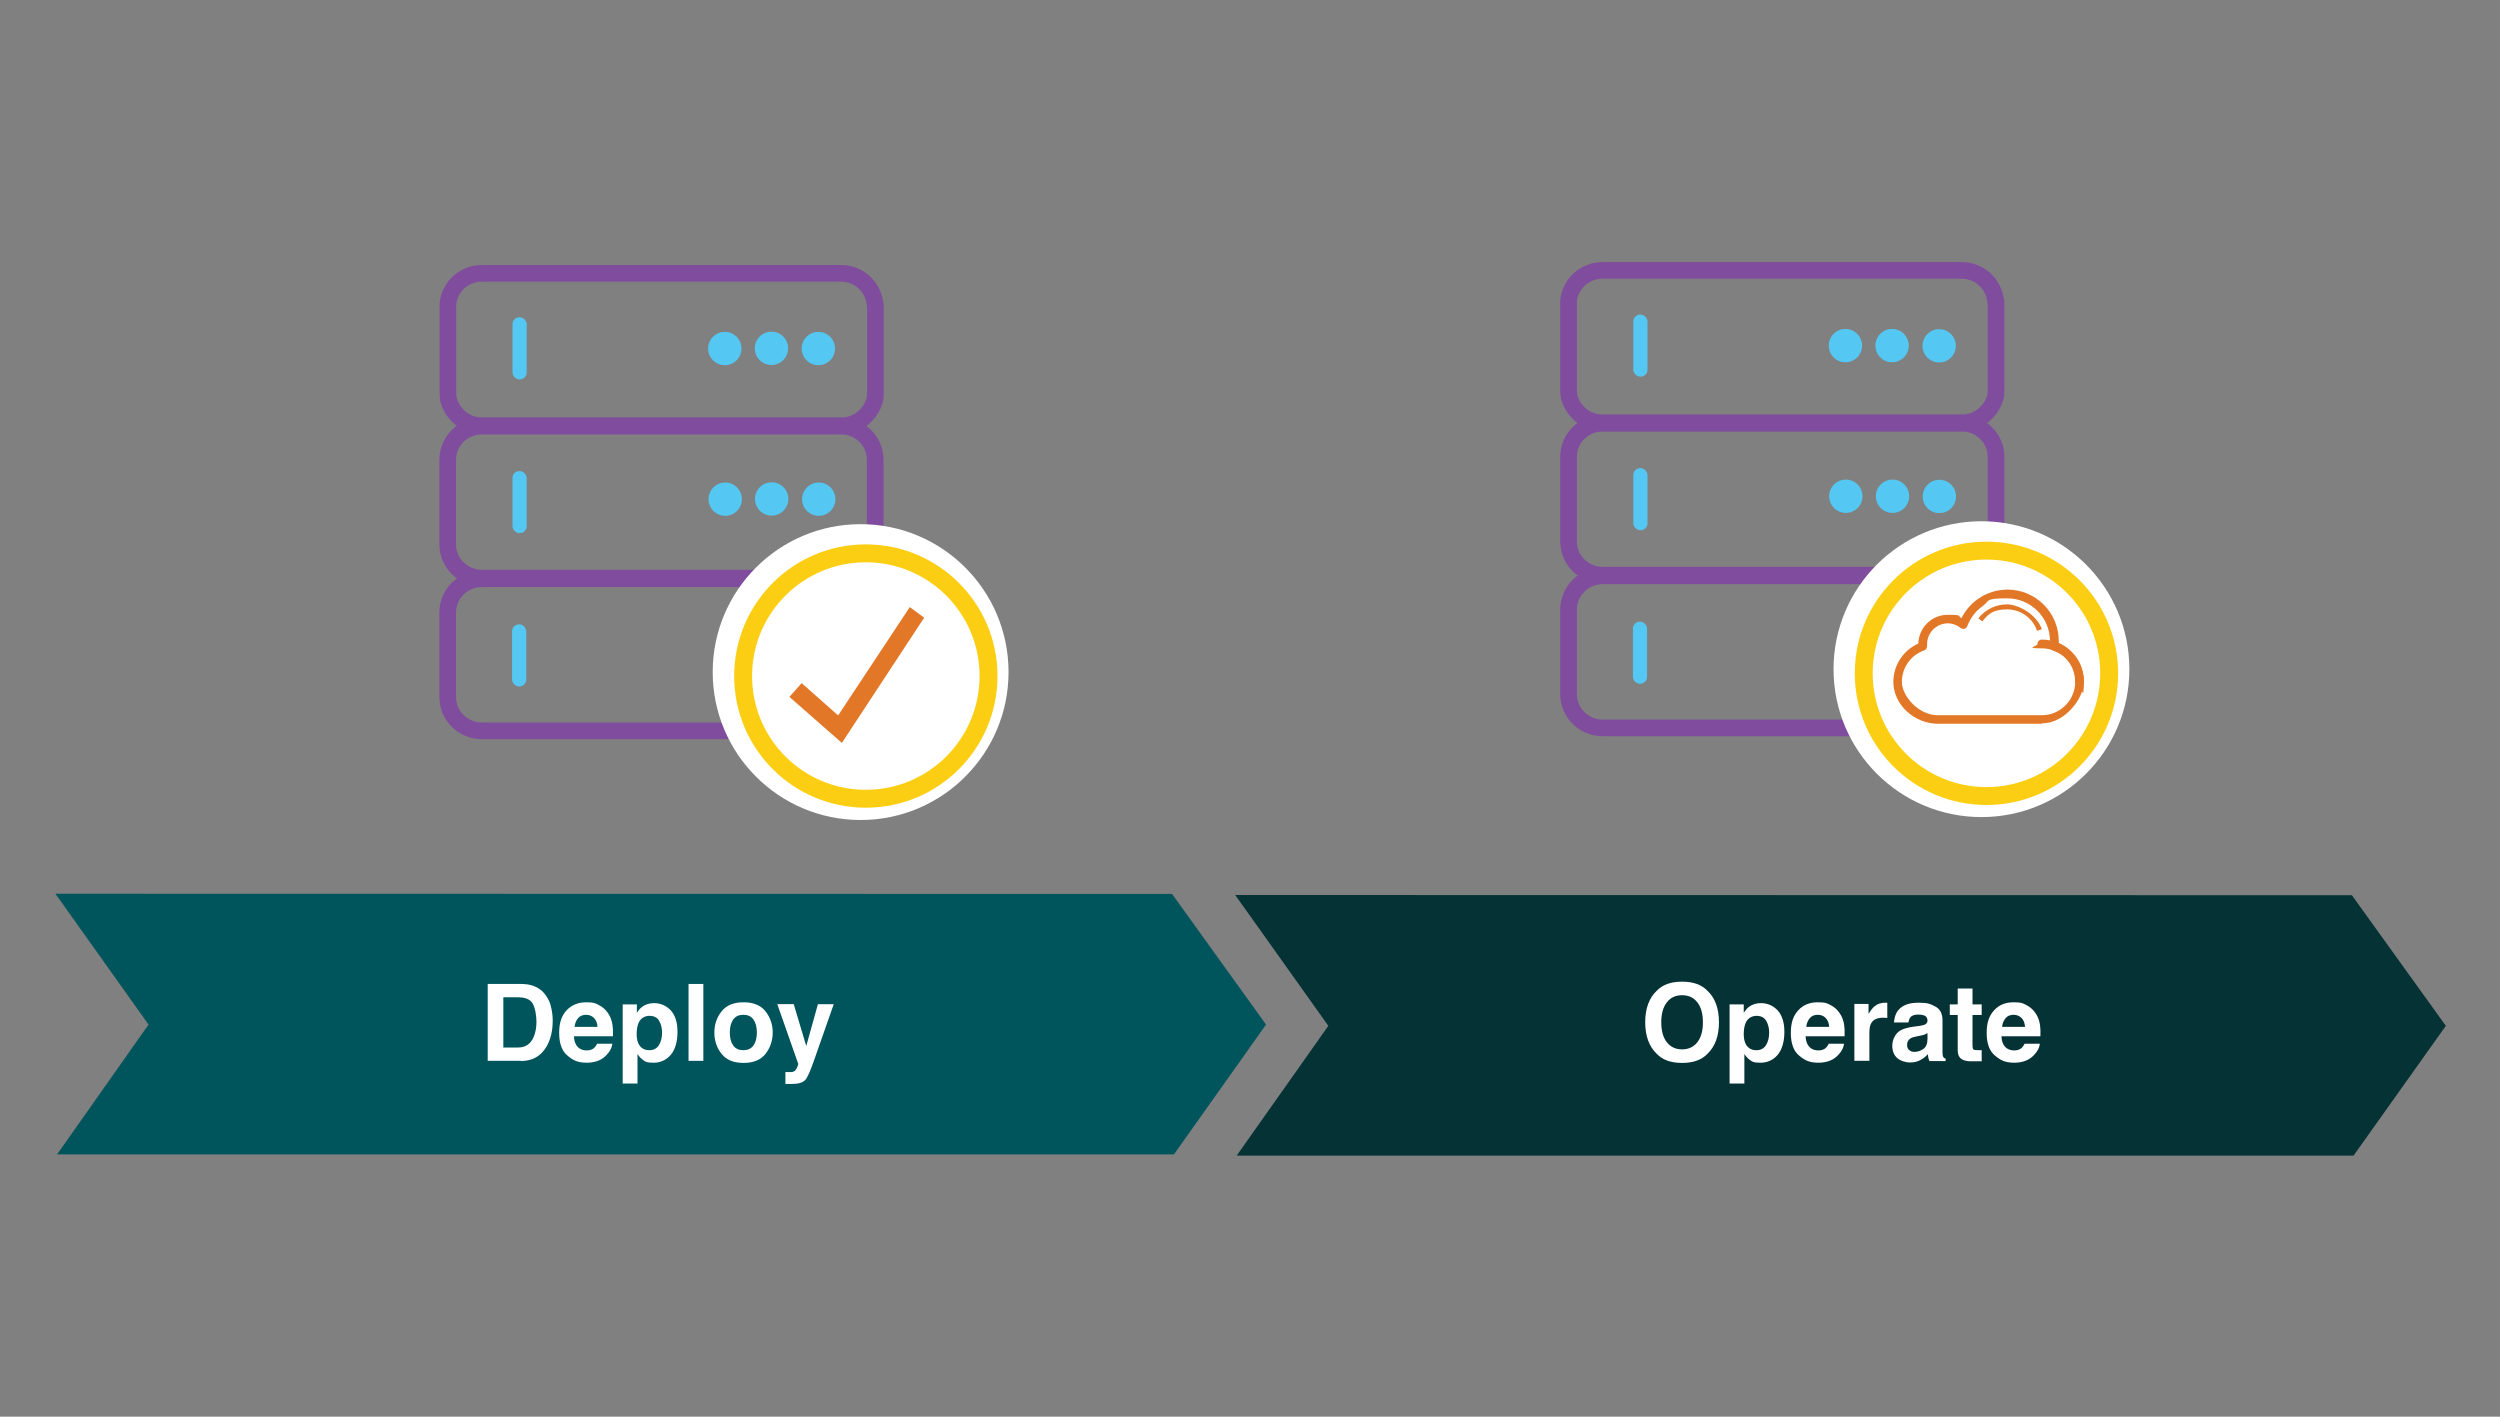
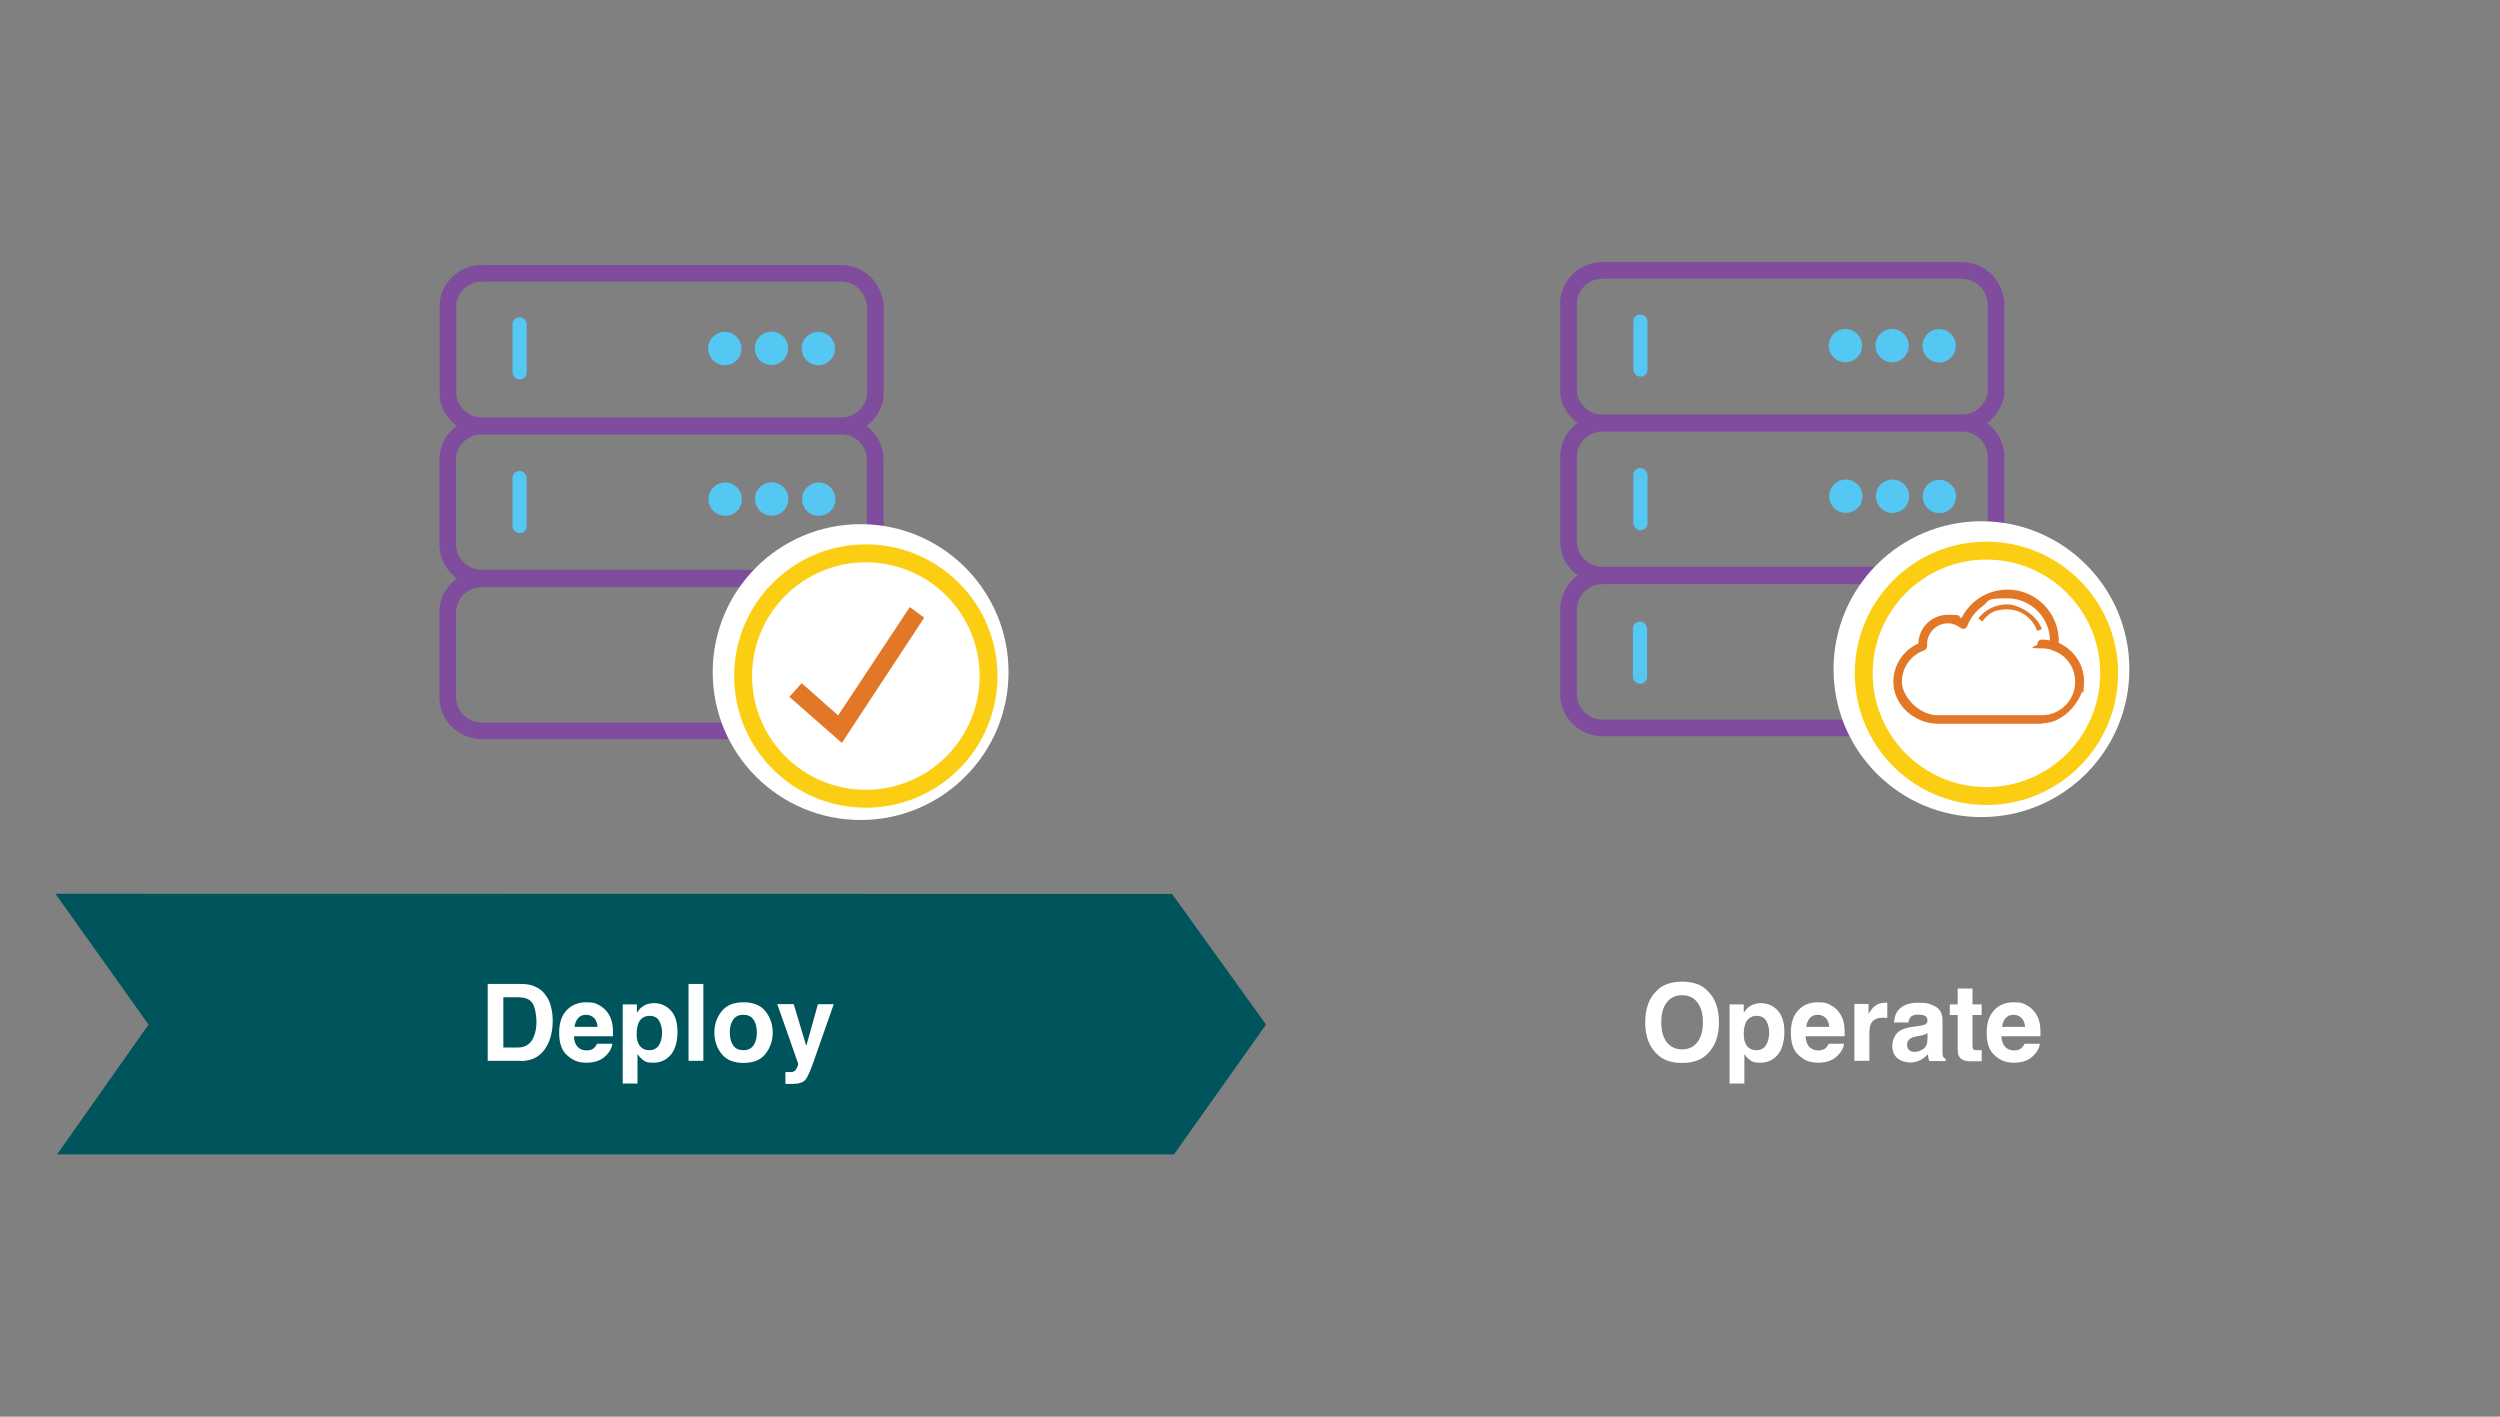
<svg xmlns="http://www.w3.org/2000/svg" id="Layer_2" version="1.1" viewBox="0 0 1200 680">
  <rect x="0" y="0" width="1200" height="680" fill="#808080" stroke="none" />
  <defs>
    <style>
      .st0 {
        fill: #54c8f3;
      }

      .st1 {
        fill: #e27727;
      }

      .st2 {
        fill: #053235;
      }

      .st3 {
        stroke: #fcce13;
      }

      .st3, .st4, .st5, .st6 {
        fill: none;
      }

      .st3, .st4, .st5, .st6, .st7 {
        stroke-linecap: round;
        stroke-linejoin: round;
      }

      .st3, .st5, .st7 {
        stroke-width: 8.6px;
      }

      .st4 {
        stroke: #804c9e;
        stroke-width: 8px;
      }

      .st5, .st7 {
        stroke: #ffa508;
      }

      .st8, .st7 {
        fill: #fff;
      }

      .st6 {
        stroke: #54c8f3;
        stroke-width: 16px;
      }

      .st9 {
        fill: #00555c;
      }
    </style>
  </defs>
  <polygon class="st9" points="26.6 429 71.3 491.8 27.4 554.1 563.5 554.1 607.7 491.8 562.6 429.1 26.6 429" />
-   <polygon class="st2" points="592.9 429.6 637.6 492.4 593.6 554.7 1129.7 554.7 1174 492.4 1128.9 429.7 592.9 429.6" />
  <g>
    <path class="st8" d="M250,509.2h-15.9v-36.9h15.9c2.3,0,4.2.3,5.7.8,2.6.9,4.7,2.4,6.3,4.7,1.3,1.8,2.2,3.8,2.6,6,.5,2.1.7,4.2.7,6.1,0,4.9-1,9.1-3,12.5-2.7,4.6-6.8,6.9-12.4,6.9ZM255.7,481.7c-1.2-2-3.5-3-7-3h-7.1v24.1h7.1c3.6,0,6.2-1.8,7.6-5.4.8-2,1.2-4.3,1.2-7s-.6-6.6-1.8-8.7Z" />
    <path class="st8" d="M293.9,501.2c-.2,1.6-1,3.3-2.5,4.9-2.3,2.7-5.6,4-9.8,4s-6.5-1.1-9.2-3.4c-2.7-2.2-4-5.9-4-10.9s1.2-8.3,3.6-10.9c2.4-2.5,5.5-3.8,9.3-3.8s4.3.4,6.1,1.3c1.8.9,3.3,2.2,4.5,4,1.1,1.6,1.8,3.5,2.1,5.6.2,1.3.3,3.1.2,5.4h-18.7c.1,2.7,1,4.7,2.6,5.8,1,.7,2.2,1,3.6,1s2.7-.4,3.6-1.3c.5-.5.9-1.1,1.3-1.9h7.3ZM286.8,492.9c-.1-1.9-.7-3.3-1.7-4.3-1-1-2.3-1.5-3.8-1.5s-2.9.5-3.8,1.6c-.9,1-1.5,2.4-1.7,4.2h11.1Z" />
    <path class="st8" d="M321.9,484.9c2.2,2.4,3.3,5.8,3.3,10.4s-1.1,8.5-3.2,11c-2.2,2.5-4.9,3.8-8.3,3.8s-4-.5-5.4-1.6c-.8-.6-1.6-1.5-2.3-2.6v14.2h-7.1v-38h6.8v4c.8-1.2,1.6-2.1,2.5-2.8,1.6-1.2,3.5-1.8,5.7-1.8,3.2,0,5.9,1.2,8.1,3.5ZM317.8,495.6c0-2.1-.5-4-1.4-5.6s-2.5-2.4-4.7-2.4-4.4,1.2-5.3,3.7c-.5,1.3-.8,3-.8,5,0,3.2.8,5.4,2.5,6.7,1,.8,2.2,1.1,3.6,1.1,2,0,3.5-.8,4.5-2.3,1-1.5,1.6-3.6,1.6-6.1Z" />
    <path class="st8" d="M330.5,472.3h7.1v36.9h-7.1v-36.9Z" />
    <path class="st8" d="M367.4,485.4c2.3,2.9,3.5,6.3,3.5,10.2s-1.2,7.4-3.5,10.3-5.8,4.3-10.5,4.3-8.2-1.4-10.5-4.3c-2.3-2.8-3.5-6.3-3.5-10.3s1.2-7.3,3.5-10.2c2.3-2.9,5.8-4.3,10.5-4.3s8.2,1.4,10.5,4.3ZM356.8,487.1c-2.1,0-3.7.7-4.8,2.2-1.1,1.5-1.7,3.6-1.7,6.3s.6,4.8,1.7,6.3c1.1,1.5,2.7,2.2,4.8,2.2s3.7-.7,4.8-2.2c1.1-1.5,1.7-3.6,1.7-6.3s-.6-4.8-1.7-6.3c-1.1-1.5-2.7-2.2-4.8-2.2Z" />
    <path class="st8" d="M387,502.1l5.6-20.1h7.6l-9.4,26.8c-1.8,5.2-3.2,8.4-4.3,9.6-1.1,1.2-3.2,1.9-6.3,1.9s-1.1,0-1.5,0c-.4,0-1,0-1.7,0v-5.7h.9c.7,0,1.4,0,2,0,.6,0,1.2-.3,1.6-.6.4-.3.8-.9,1.2-1.8.4-.9.5-1.5.4-1.7l-10-28.5h7.9l6,20.1Z" />
  </g>
  <g>
    <path class="st8" d="M807.4,510.2c-5.3,0-9.3-1.4-12.1-4.3-3.7-3.5-5.6-8.6-5.6-15.2s1.9-11.8,5.6-15.2c2.8-2.9,6.8-4.3,12.1-4.3s9.3,1.4,12.1,4.3c3.7,3.4,5.6,8.5,5.6,15.2s-1.9,11.7-5.6,15.2c-2.8,2.9-6.8,4.3-12.1,4.3ZM814.7,500.3c1.8-2.3,2.7-5.5,2.7-9.6s-.9-7.3-2.7-9.6c-1.8-2.3-4.2-3.4-7.3-3.4s-5.5,1.1-7.3,3.4c-1.8,2.3-2.7,5.5-2.7,9.6s.9,7.4,2.7,9.6c1.8,2.3,4.3,3.4,7.3,3.4s5.5-1.1,7.3-3.4Z" />
    <path class="st8" d="M853.2,484.9c2.2,2.4,3.3,5.8,3.3,10.4s-1.1,8.5-3.2,11-4.9,3.8-8.3,3.8-4-.5-5.4-1.6c-.8-.6-1.6-1.5-2.3-2.6v14.2h-7.1v-38h6.8v4c.8-1.2,1.6-2.1,2.5-2.8,1.6-1.2,3.5-1.8,5.7-1.8,3.2,0,5.9,1.2,8.1,3.5ZM849.2,495.6c0-2.1-.5-4-1.4-5.6-1-1.6-2.5-2.4-4.7-2.4s-4.4,1.2-5.3,3.7c-.5,1.3-.8,3-.8,5,0,3.2.8,5.4,2.5,6.7,1,.8,2.2,1.1,3.6,1.1,2,0,3.5-.8,4.5-2.3s1.6-3.6,1.6-6.1Z" />
    <path class="st8" d="M885.1,501.2c-.2,1.6-1,3.3-2.5,4.9-2.3,2.7-5.6,4-9.8,4s-6.5-1.1-9.2-3.4c-2.7-2.2-4-5.9-4-10.9s1.2-8.3,3.6-10.9,5.5-3.8,9.3-3.8,4.3.4,6.1,1.3,3.3,2.2,4.5,4c1.1,1.6,1.8,3.5,2.1,5.6.2,1.3.3,3.1.2,5.4h-18.7c.1,2.7,1,4.7,2.6,5.8,1,.7,2.2,1,3.6,1s2.7-.4,3.6-1.3c.5-.5.9-1.1,1.3-1.9h7.3ZM878,492.9c-.1-1.9-.7-3.3-1.7-4.3-1-1-2.3-1.5-3.8-1.5s-2.9.5-3.8,1.6-1.5,2.4-1.7,4.2h11.1Z" />
    <path class="st8" d="M903.9,488.5c-2.9,0-4.8.9-5.8,2.8-.6,1.1-.8,2.7-.8,4.9v13h-7.2v-27.3h6.8v4.8c1.1-1.8,2.1-3.1,2.9-3.7,1.3-1.1,3.1-1.7,5.2-1.7s.2,0,.3,0c0,0,.3,0,.6,0v7.3c-.5,0-.9,0-1.2-.1-.4,0-.6,0-.9,0Z" />
    <path class="st8" d="M911.2,484.9c1.9-2.4,5.1-3.6,9.7-3.6s5.6.6,8,1.8c2.3,1.2,3.5,3.4,3.5,6.7v12.5c0,.9,0,1.9,0,3.2,0,.9.2,1.6.4,1.9s.6.6,1.1.8v1.1h-7.8c-.2-.6-.4-1.1-.5-1.6,0-.5-.2-1-.2-1.7-1,1.1-2.1,2-3.4,2.7-1.5.9-3.3,1.3-5.2,1.3s-4.5-.7-6.1-2.1c-1.6-1.4-2.4-3.4-2.4-6s1.3-5.8,3.9-7.3c1.4-.8,3.5-1.4,6.3-1.8l2.4-.3c1.3-.2,2.3-.4,2.8-.6,1-.4,1.5-1.1,1.5-2s-.4-1.9-1.2-2.3c-.8-.4-1.9-.6-3.4-.6s-2.9.4-3.6,1.3c-.5.6-.8,1.5-1,2.5h-6.9c.2-2.4.8-4.3,2-5.9ZM916.5,504.1c.7.6,1.5.8,2.5.8,1.5,0,2.9-.5,4.2-1.4,1.3-.9,2-2.5,2-4.9v-2.7c-.5.3-.9.5-1.4.7-.5.2-1.1.3-1.9.5l-1.6.3c-1.5.3-2.6.6-3.2,1-1.1.7-1.7,1.7-1.7,3s.3,2.1,1,2.6Z" />
    <path class="st8" d="M951.2,504.1v5.3h-3.4c-3.4.2-5.7-.3-6.9-1.6-.8-.8-1.2-2.1-1.2-3.8v-16.8h-3.8v-5.1h3.8v-7.6h7.1v7.6h4.4v5.1h-4.4v14.4c0,1.1.1,1.8.4,2.1.3.3,1.2.4,2.6.4s.4,0,.7,0,.5,0,.7,0Z" />
    <path class="st8" d="M979.1,501.2c-.2,1.6-1,3.3-2.5,4.9-2.3,2.7-5.6,4-9.8,4s-6.5-1.1-9.2-3.4c-2.7-2.2-4-5.9-4-10.9s1.2-8.3,3.6-10.9,5.5-3.8,9.3-3.8,4.3.4,6.1,1.3,3.3,2.2,4.5,4c1.1,1.6,1.8,3.5,2.1,5.6.2,1.3.3,3.1.2,5.4h-18.7c.1,2.7,1,4.7,2.6,5.8,1,.7,2.2,1,3.6,1s2.7-.4,3.6-1.3c.5-.5.9-1.1,1.3-1.9h7.3ZM972,492.9c-.1-1.9-.7-3.3-1.7-4.3-1-1-2.3-1.5-3.8-1.5s-2.9.5-3.8,1.6-1.5,2.4-1.7,4.2h11.1Z" />
  </g>
  <path class="st7" d="M935.2,318.1" />
  <path class="st5" d="M915.8,318.1" />
  <path class="st5" d="M896.3,318.1" />
  <line class="st6" x1="885.8" y1="165.9" x2="885.8" y2="165.9" />
  <path class="st4" d="M941.7,203.1h-172.4c-9.1,0-16.4,7.3-16.4,16.2v40.6c0,9,7.4,16.2,16.4,16.2h172.4c9.1,0,16.4-7.3,16.4-16.2v-40.6c0-9-7.4-16.2-16.4-16.2Z" />
  <path class="st4" d="M941.7,276.4h-172.4c-9.1,0-16.4,7.3-16.4,16.2v40.6c0,9,7.4,16.2,16.4,16.2h172.4c9.1,0,16.4-7.3,16.4-16.2v-40.6c0-9-7.4-16.2-16.4-16.2Z" />
  <path class="st4" d="M957.9,144.4c-.9-8.2-7.8-14.6-16.3-14.6h-172.4c-8.5,0-15.5,6.4-16.3,14.6,0,.6,0,1.1,0,1.7v40.6c0,.6,0,1.3.1,1.9,0,.2,0,.4,0,.6,0,.4.1.9.2,1.3,0,.2,0,.4.2.6.1.4.3.8.4,1.2,0,.2.1.3.2.5.2.5.5,1.1.8,1.6h0c2.8,5.1,8.2,8.6,14.5,8.6h172.4c6.3,0,11.7-3.5,14.5-8.6h0c.3-.5.5-1,.8-1.6,0-.2.1-.3.2-.5.2-.4.3-.8.4-1.2,0-.2.1-.4.2-.6.1-.4.2-.9.2-1.3,0-.2,0-.4,0-.6,0-.6.1-1.3.1-1.9v-40.6c0-.6,0-1.1-.1-1.7Z" />
  <line class="st6" x1="908.2" y1="165.9" x2="908.2" y2="165.9" />
  <line class="st6" x1="930.8" y1="166" x2="930.8" y2="166" />
  <line class="st6" x1="886" y1="238.2" x2="886" y2="238.2" />
  <line class="st6" x1="908.4" y1="238.2" x2="908.4" y2="238.2" />
  <line class="st6" x1="930.9" y1="238.3" x2="930.9" y2="238.3" />
  <circle class="st8" cx="951.1" cy="321.2" r="71" />
  <circle class="st3" cx="953.5" cy="323.2" r="58.9" />
  <rect class="st0" x="784" y="151" width="6.8" height="29.8" rx="3.3" ry="3.3" />
  <rect class="st0" x="784" y="224.7" width="6.8" height="29.8" rx="3.3" ry="3.3" />
  <rect class="st0" x="783.8" y="298.4" width="6.8" height="29.8" rx="3.3" ry="3.3" />
  <path class="st7" d="M397.3,319.5" />
  <path class="st5" d="M377.8,319.5" />
  <path class="st5" d="M358.3,319.5" />
  <line class="st6" x1="347.9" y1="167.3" x2="347.9" y2="167.3" />
  <path class="st4" d="M403.7,204.5h-172.4c-9.1,0-16.4,7.3-16.4,16.2v40.6c0,9,7.4,16.2,16.4,16.2h172.4c9.1,0,16.4-7.3,16.4-16.2v-40.6c0-9-7.4-16.2-16.4-16.2Z" />
  <path class="st4" d="M403.7,277.8h-172.4c-9.1,0-16.4,7.3-16.4,16.2v40.6c0,9,7.4,16.2,16.4,16.2h172.4c9.1,0,16.4-7.3,16.4-16.2v-40.6c0-9-7.4-16.2-16.4-16.2Z" />
  <path class="st4" d="M420,145.8c-.9-8.2-7.8-14.6-16.3-14.6h-172.4c-8.5,0-15.5,6.4-16.3,14.6,0,.6,0,1.1,0,1.7v40.6c0,.6,0,1.3.1,1.9,0,.2,0,.4,0,.6,0,.4.1.9.2,1.3,0,.2,0,.4.2.6.1.4.3.8.4,1.2,0,.2.1.3.2.5.2.5.5,1.1.8,1.6h0c2.8,5.1,8.2,8.6,14.5,8.6h172.4c6.3,0,11.7-3.5,14.5-8.6h0c.3-.5.5-1,.8-1.6,0-.2.1-.3.2-.5.2-.4.3-.8.4-1.2,0-.2.1-.4.2-.6.1-.4.2-.9.2-1.3,0-.2,0-.4,0-.6,0-.6.1-1.3.1-1.9v-40.6c0-.6,0-1.1-.1-1.7Z" />
  <line class="st6" x1="370.3" y1="167.2" x2="370.3" y2="167.2" />
  <line class="st6" x1="392.8" y1="167.3" x2="392.8" y2="167.3" />
  <line class="st6" x1="348.1" y1="239.6" x2="348.1" y2="239.6" />
  <line class="st6" x1="370.4" y1="239.5" x2="370.4" y2="239.5" />
  <line class="st6" x1="393" y1="239.6" x2="393" y2="239.6" />
  <circle class="st8" cx="413.1" cy="322.6" r="71" />
  <circle class="st3" cx="415.6" cy="324.5" r="58.9" />
  <rect class="st0" x="246" y="152.3" width="6.8" height="29.8" rx="3.3" ry="3.3" />
  <rect class="st0" x="246" y="226.1" width="6.8" height="29.8" rx="3.3" ry="3.3" />
-   <rect class="st0" x="245.8" y="299.7" width="6.8" height="29.8" rx="3.3" ry="3.3" />
  <path class="st1" d="M998.2,329.3c-1.1,0-2.1-.9-2.1-2.1,0-8.8-7.2-16-16-16s-2.1-.9-2.1-2.1.9-2.1,2.1-2.1c11.1,0,20.1,9,20.1,20.1s-.9,2.1-2.1,2.1Z" />
  <path class="st1" d="M980.2,347.4h-50c-5.3,0-10.7-2.1-14.8-5.8-4.2-3.9-6.6-9-6.6-14.3,0-8,4.8-15.2,12-18.4.2-7.6,6.4-13.8,14.1-13.8s4.5.6,6.6,1.6c1.8-3.6,4.5-6.8,7.9-9.2,4.2-2.9,9.1-4.5,14.2-4.5,13.6,0,24.6,11.1,24.6,24.6s0,.8,0,1.1c7.3,3.2,12.1,10.4,12.1,18.4s-9,20.1-20.1,20.1ZM935,299.2c-5.5,0-10,4.5-10,10s0,.5,0,.9c0,.9-.5,1.8-1.4,2.1-6.4,2.2-10.7,8.3-10.7,15.1s8,16,17.2,16h50c8.8,0,16-7.2,16-16s-4.3-12.9-10.8-15.1c-.9-.3-1.5-1.2-1.4-2.2,0-.8.1-1.6.1-2.3,0-11.3-9.2-20.5-20.5-20.5s-8.3,1.3-11.8,3.7c-3.4,2.4-5.9,5.7-7.4,9.6-.2.6-.7,1.1-1.4,1.3-.6.2-1.3,0-1.8-.4-1.8-1.4-3.9-2.2-6.2-2.2Z" />
  <path class="st1" d="M977.8,302.8c-2.1-6.2-7.9-10.3-14.4-10.3s-9,2.1-11.9,5.8l-1.9-1.5c3.4-4.3,8.4-6.7,13.8-6.7s14.2,4.8,16.7,11.9l-2.3.8Z" />
  <polygon class="st1" points="384.8 327.9 378.9 334.5 404.1 356.6 443.6 296.5 436.7 291.4 402.3 343.4 384.8 327.9" />
</svg>